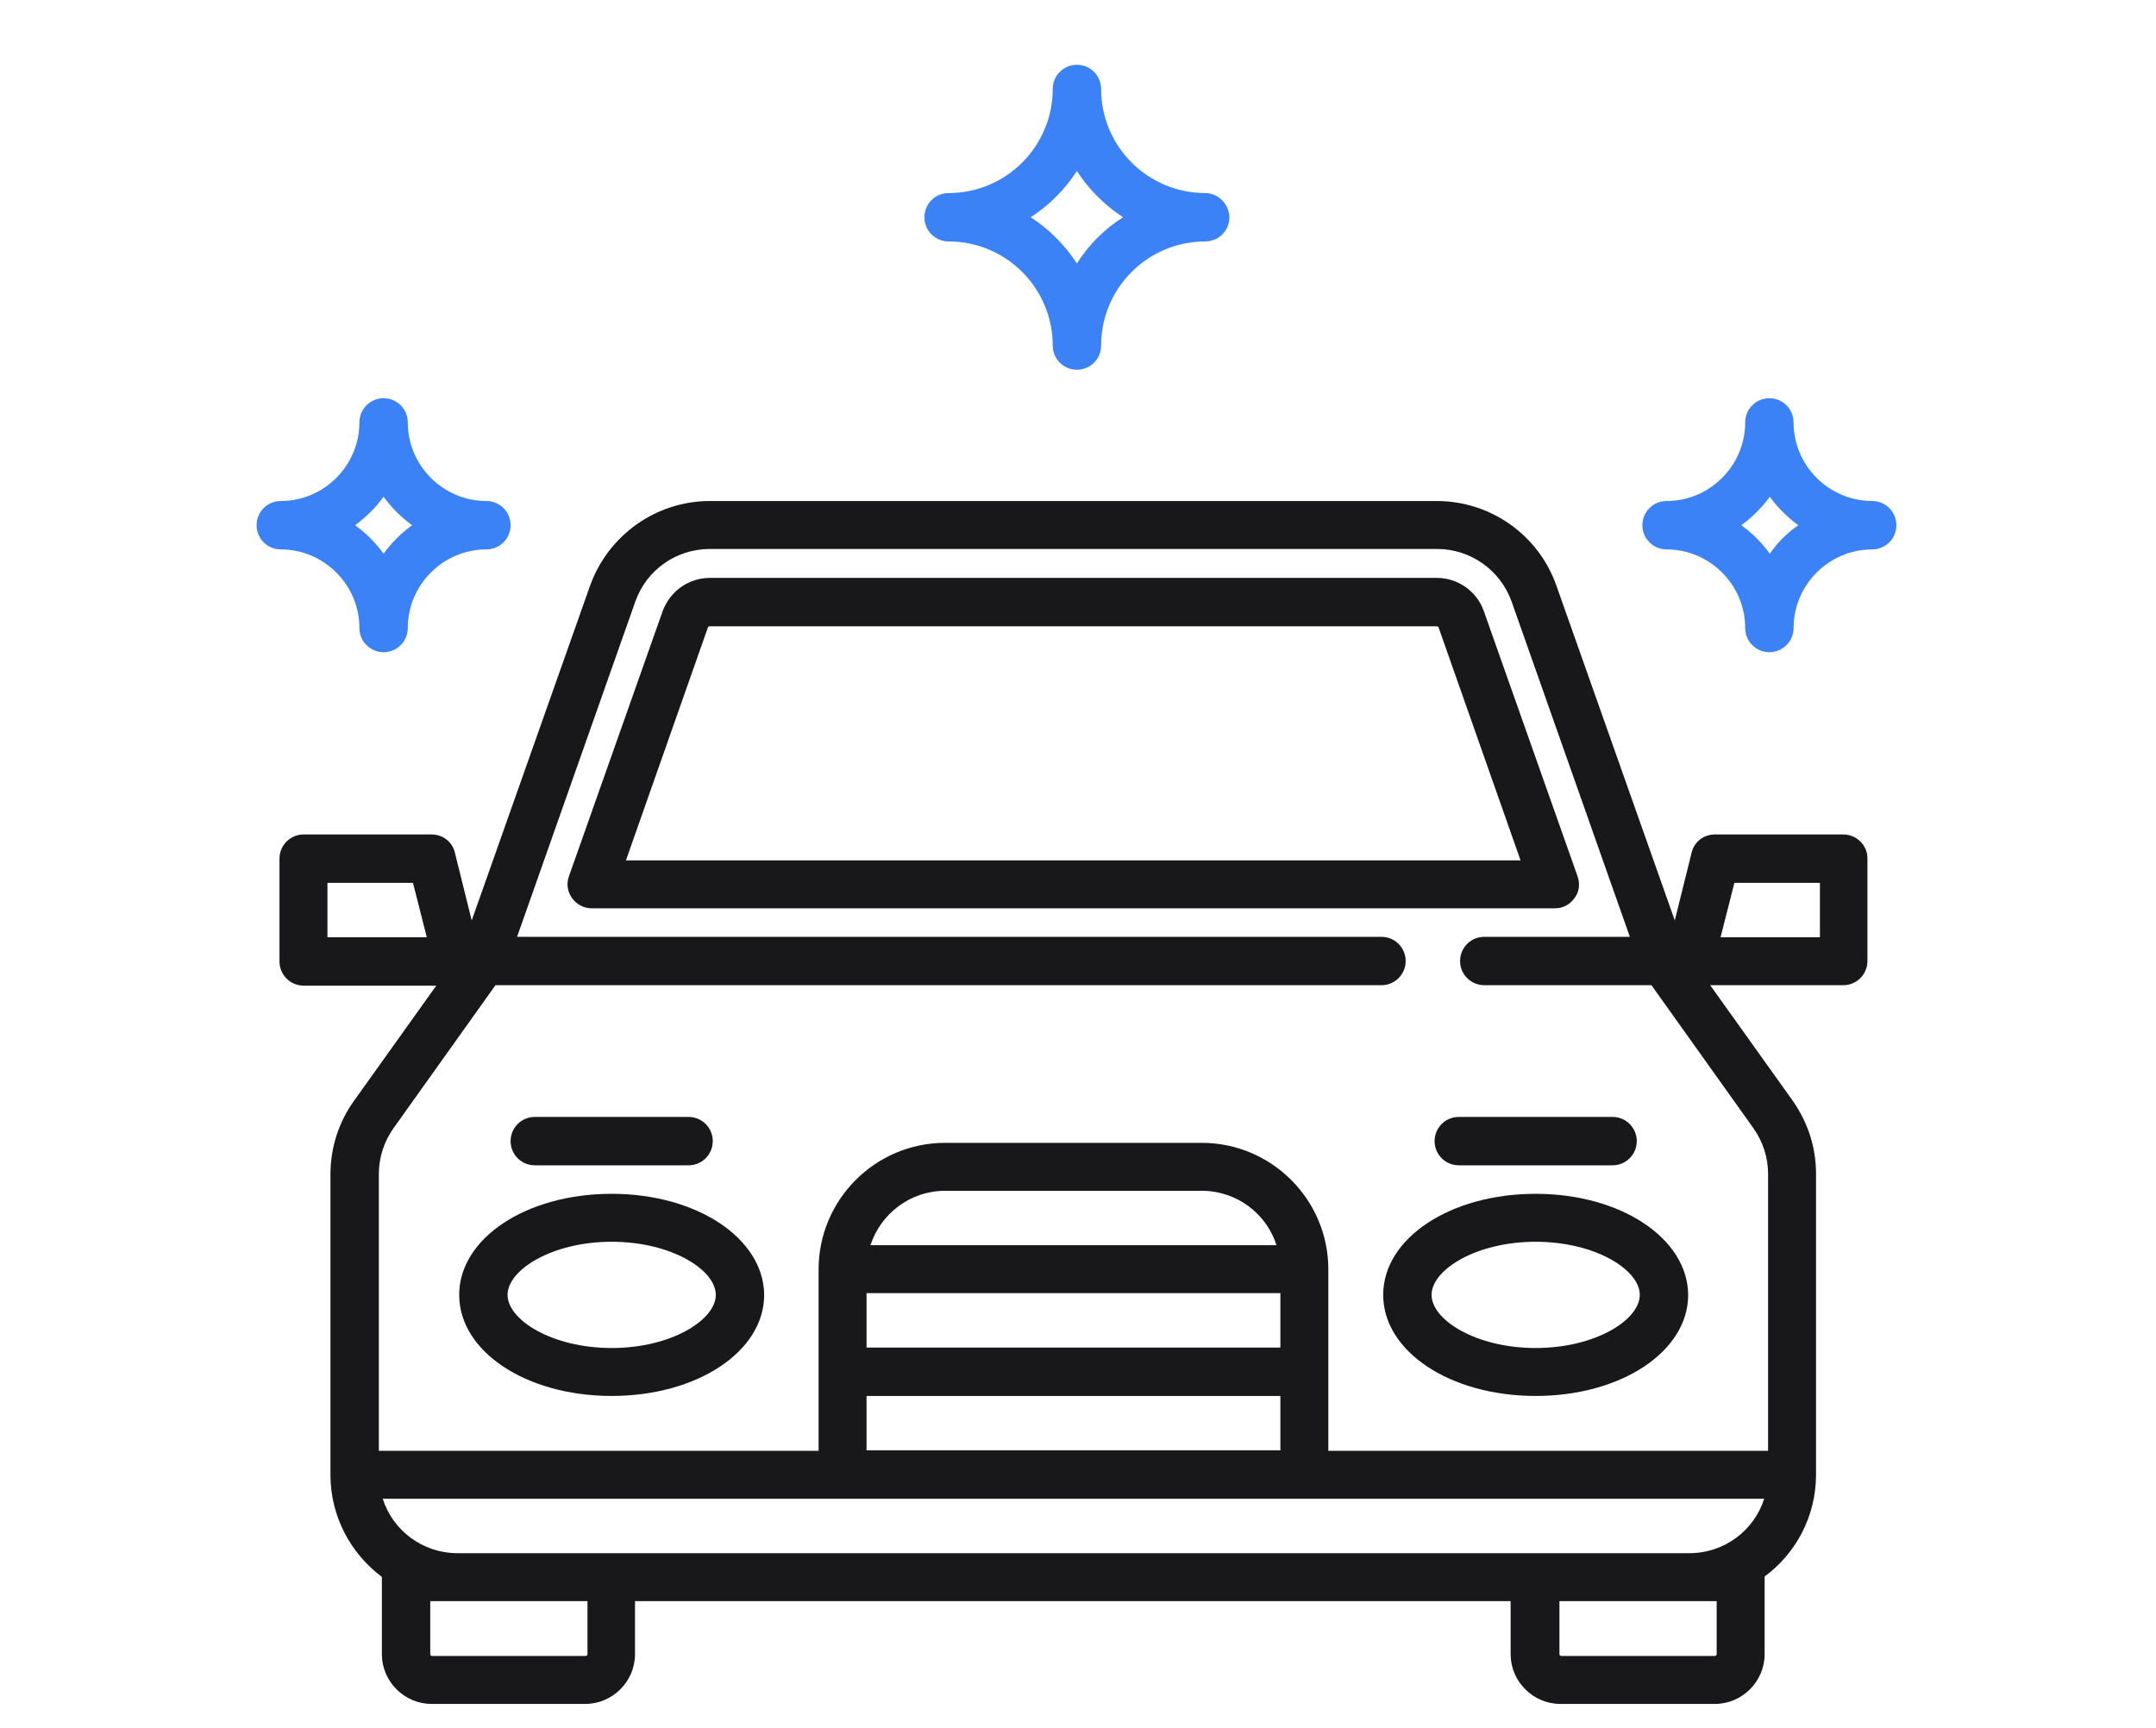
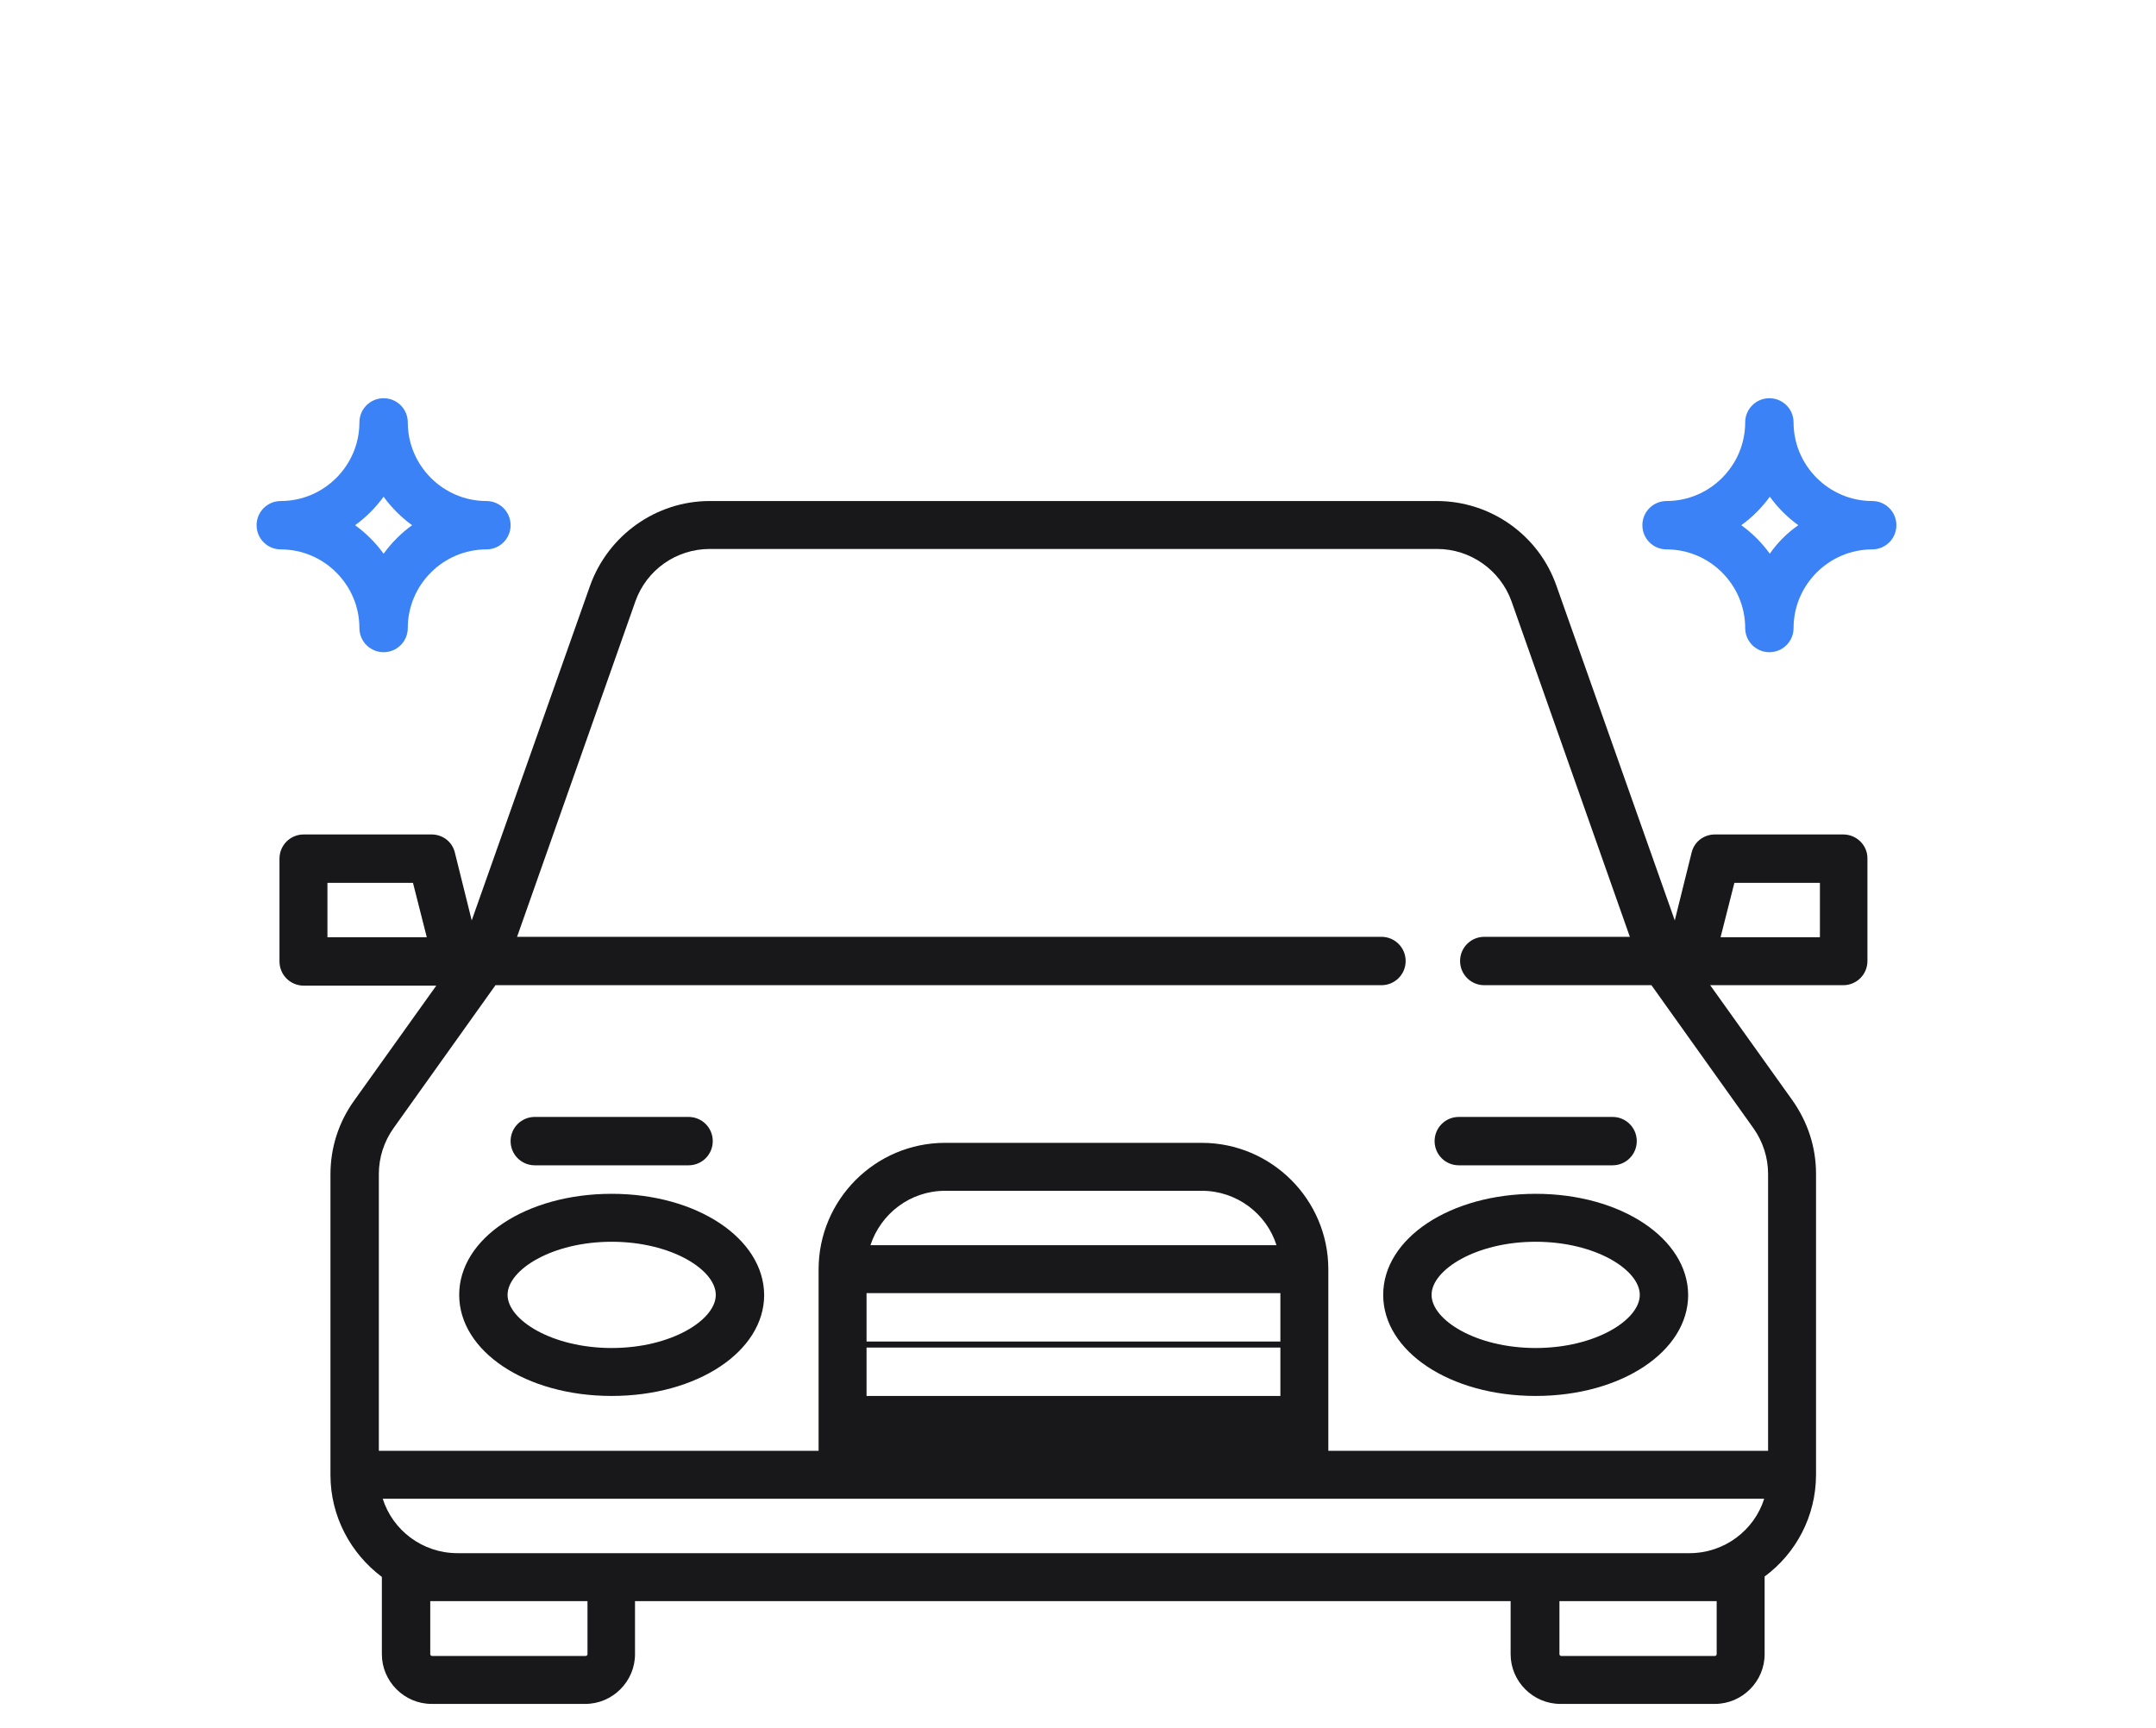
<svg xmlns="http://www.w3.org/2000/svg" version="1.1" id="Layer_1" x="0px" y="0px" viewBox="0 0 499.1 400" style="enable-background:new 0 0 499.1 400;" xml:space="preserve">
  <style type="text/css">
	.st0{fill:#3B82F6;}
	.st1{fill:#18181B;}
</style>
  <path class="st0" d="M433.4,116c-10,0-18.2-8.2-18.2-18.2c0-3.1-2.5-5.6-5.6-5.6c-3.1,0-5.6,2.5-5.6,5.6c0,10-8.2,18.2-18.2,18.2  c-3.1,0-5.6,2.5-5.6,5.6c0,3.1,2.5,5.6,5.6,5.6c10,0,18.2,8.2,18.2,18.2c0,3.1,2.5,5.6,5.6,5.6c3.1,0,5.6-2.5,5.6-5.6  c0-10,8.2-18.2,18.2-18.2c3.1,0,5.6-2.5,5.6-5.6C439,118.5,436.5,116,433.4,116z M409.7,128.2c-1.8-2.5-4.1-4.8-6.6-6.6  c2.5-1.8,4.8-4.1,6.6-6.6c1.8,2.5,4.1,4.8,6.6,6.6C413.7,123.4,411.5,125.6,409.7,128.2z" />
  <path class="st0" d="M112.6,116c-10,0-18.2-8.2-18.2-18.2c0-3.1-2.5-5.6-5.6-5.6s-5.6,2.5-5.6,5.6c0,10-8.2,18.2-18.2,18.2  c-3.1,0-5.6,2.5-5.6,5.6c0,3.1,2.5,5.6,5.6,5.6c10,0,18.2,8.2,18.2,18.2c0,3.1,2.5,5.6,5.6,5.6c3.1,0,5.6-2.5,5.6-5.6  c0-10,8.2-18.2,18.2-18.2c3.1,0,5.6-2.5,5.6-5.6C118.2,118.5,115.7,116,112.6,116z M88.8,128.2c-1.8-2.5-4.1-4.8-6.6-6.6  c2.5-1.8,4.8-4.1,6.6-6.6c1.8,2.5,4.1,4.8,6.6,6.6C92.9,123.4,90.7,125.6,88.8,128.2z" />
-   <path class="st0" d="M279,44.7c-13.3,0-24.1-10.8-24.1-24.1c0-3.1-2.5-5.6-5.6-5.6c-3.1,0-5.6,2.5-5.6,5.6  c0,13.3-10.8,24.1-24.1,24.1c-3.1,0-5.6,2.5-5.6,5.6c0,3.1,2.5,5.6,5.6,5.6c13.3,0,24.1,10.8,24.1,24.1c0,3.1,2.5,5.6,5.6,5.6  c3.1,0,5.6-2.5,5.6-5.6c0-13.3,10.8-24.1,24.1-24.1c3.1,0,5.6-2.5,5.6-5.6C284.5,47.2,282,44.7,279,44.7z M249.3,61  c-2.8-4.3-6.4-7.9-10.7-10.7c4.3-2.8,7.9-6.4,10.7-10.7c2.8,4.3,6.4,7.9,10.7,10.7C255.7,53,252,56.7,249.3,61z" />
-   <path class="st1" d="M365.2,202.9l-21.7-61.4c-1.6-4.6-6-7.7-10.9-7.7H164.3c-4.9,0-9.2,3.1-10.9,7.7l-21.7,61.4  c-1.3,3.6,1.5,7.4,5.3,7.4H360c1.8,0,3.5-0.9,4.5-2.4C365.6,206.5,365.8,204.6,365.2,202.9z M144.9,199.2l19-54  c0.1-0.1,0.2-0.2,0.3-0.2h168.4c0.2,0,0.3,0.1,0.4,0.2l19,54H144.9z" />
  <path class="st1" d="M355.5,276.4c-19.8,0-35.3,10.3-35.3,23.4c0,13.1,15.5,23.4,35.3,23.4c19.8,0,35.3-10.3,35.3-23.4  C390.7,286.7,375.2,276.4,355.5,276.4z M355.5,312.1c-13.8,0-24.1-6.5-24.1-12.3s10.3-12.3,24.1-12.3c13.8,0,24.1,6.5,24.1,12.3  S369.3,312.1,355.5,312.1z" />
  <path class="st1" d="M141.6,276.4c-19.8,0-35.3,10.3-35.3,23.4c0,13.1,15.5,23.4,35.3,23.4s35.3-10.3,35.3-23.4  C176.8,286.7,161.3,276.4,141.6,276.4z M141.6,312.1c-13.8,0-24.1-6.5-24.1-12.3s10.3-12.3,24.1-12.3s24.1,6.5,24.1,12.3  S155.4,312.1,141.6,312.1z" />
-   <path class="st1" d="M426.7,193.2H397c-2.6,0-4.8,1.7-5.4,4.2l-3.9,15.7l-27.4-77.5c-4.1-11.7-15.2-19.6-27.7-19.6H164.3  c-12.4,0-23.5,7.9-27.7,19.6l-27.4,77.5l-3.9-15.7c-0.6-2.5-2.8-4.2-5.4-4.2H70.3c-3.1,0-5.6,2.5-5.6,5.6v23.8  c0,3.1,2.5,5.6,5.6,5.6H101l-19,26.6c-3.6,5-5.5,10.9-5.5,17.1v69.6c0,9.6,4.7,18.2,11.9,23.6c0,0.1,0,0.1,0,0.2V383  c0,6.3,5.2,11.5,11.5,11.5h35.6c6.3,0,11.5-5.2,11.5-11.5v-12.3h202.7V383c0,6.3,5.2,11.5,11.5,11.5H397c6.3,0,11.5-5.2,11.5-11.5  v-17.8c0-0.1,0-0.1,0-0.2c7.2-5.3,11.9-13.9,11.9-23.6v-69.6c0-6.2-1.9-12-5.5-17.1l-19-26.6h30.8c3.1,0,5.6-2.5,5.6-5.6v-23.8  C432.3,195.7,429.8,193.2,426.7,193.2z M75.8,217v-12.6h19.8l3.2,12.6H75.8z M136,383c0,0.2-0.2,0.4-0.4,0.4H100  c-0.2,0-0.4-0.2-0.4-0.4v-12.3h6.3H136C136,370.7,136,383,136,383z M397.4,383c0,0.2-0.2,0.4-0.4,0.4h-35.6c-0.2,0-0.4-0.2-0.4-0.4  v-12.3h30.1h6.3V383z M391.1,359.6H105.9c-8.1,0-15-5.3-17.3-12.6h319.8C406.1,354.3,399.2,359.6,391.1,359.6z M296.4,299.4v12.6  h-95.8v-12.6H296.4z M201.5,288.3c2.4-7.3,9.2-12.6,17.3-12.6h59.4c8.1,0,15,5.3,17.3,12.6H201.5z M296.4,323.2v12.6h-95.8v-12.6  H296.4z M405.9,261.2c2.2,3.1,3.4,6.8,3.4,10.6v64.1H307.5v-42c0-16.2-13.2-29.3-29.3-29.3h-59.4c-16.2,0-29.3,13.2-29.3,29.3v42  H87.7v-64.1c0-3.8,1.2-7.5,3.4-10.6l23.6-33.1h205.1c3.1,0,5.6-2.5,5.6-5.6s-2.5-5.6-5.6-5.6H119.7l27.4-77.7  c2.6-7.3,9.5-12.1,17.2-12.1h168.4c7.7,0,14.6,4.9,17.2,12.1l27.4,77.7h-33.7c-3.1,0-5.6,2.5-5.6,5.6s2.5,5.6,5.6,5.6h38.7  L405.9,261.2z M421.2,217h-22.9l3.2-12.6h19.8V217z" />
+   <path class="st1" d="M426.7,193.2H397c-2.6,0-4.8,1.7-5.4,4.2l-3.9,15.7l-27.4-77.5c-4.1-11.7-15.2-19.6-27.7-19.6H164.3  c-12.4,0-23.5,7.9-27.7,19.6l-27.4,77.5l-3.9-15.7c-0.6-2.5-2.8-4.2-5.4-4.2H70.3c-3.1,0-5.6,2.5-5.6,5.6v23.8  c0,3.1,2.5,5.6,5.6,5.6H101l-19,26.6c-3.6,5-5.5,10.9-5.5,17.1v69.6c0,9.6,4.7,18.2,11.9,23.6c0,0.1,0,0.1,0,0.2V383  c0,6.3,5.2,11.5,11.5,11.5h35.6c6.3,0,11.5-5.2,11.5-11.5v-12.3h202.7V383c0,6.3,5.2,11.5,11.5,11.5H397c6.3,0,11.5-5.2,11.5-11.5  v-17.8c0-0.1,0-0.1,0-0.2c7.2-5.3,11.9-13.9,11.9-23.6v-69.6c0-6.2-1.9-12-5.5-17.1l-19-26.6h30.8c3.1,0,5.6-2.5,5.6-5.6v-23.8  C432.3,195.7,429.8,193.2,426.7,193.2z M75.8,217v-12.6h19.8l3.2,12.6H75.8z M136,383c0,0.2-0.2,0.4-0.4,0.4H100  c-0.2,0-0.4-0.2-0.4-0.4v-12.3h6.3H136C136,370.7,136,383,136,383z M397.4,383c0,0.2-0.2,0.4-0.4,0.4h-35.6c-0.2,0-0.4-0.2-0.4-0.4  v-12.3h30.1h6.3V383z M391.1,359.6H105.9c-8.1,0-15-5.3-17.3-12.6h319.8C406.1,354.3,399.2,359.6,391.1,359.6z M296.4,299.4v12.6  h-95.8v-12.6H296.4z M201.5,288.3c2.4-7.3,9.2-12.6,17.3-12.6h59.4c8.1,0,15,5.3,17.3,12.6H201.5z M296.4,323.2h-95.8v-12.6  H296.4z M405.9,261.2c2.2,3.1,3.4,6.8,3.4,10.6v64.1H307.5v-42c0-16.2-13.2-29.3-29.3-29.3h-59.4c-16.2,0-29.3,13.2-29.3,29.3v42  H87.7v-64.1c0-3.8,1.2-7.5,3.4-10.6l23.6-33.1h205.1c3.1,0,5.6-2.5,5.6-5.6s-2.5-5.6-5.6-5.6H119.7l27.4-77.7  c2.6-7.3,9.5-12.1,17.2-12.1h168.4c7.7,0,14.6,4.9,17.2,12.1l27.4,77.7h-33.7c-3.1,0-5.6,2.5-5.6,5.6s2.5,5.6,5.6,5.6h38.7  L405.9,261.2z M421.2,217h-22.9l3.2-12.6h19.8V217z" />
  <path class="st1" d="M159.4,258.6h-35.6c-3.1,0-5.6,2.5-5.6,5.6s2.5,5.6,5.6,5.6h35.6c3.1,0,5.6-2.5,5.6-5.6  S162.5,258.6,159.4,258.6z" />
  <path class="st1" d="M373.3,258.6h-35.6c-3.1,0-5.6,2.5-5.6,5.6s2.5,5.6,5.6,5.6h35.6c3.1,0,5.6-2.5,5.6-5.6  S376.4,258.6,373.3,258.6z" />
</svg>